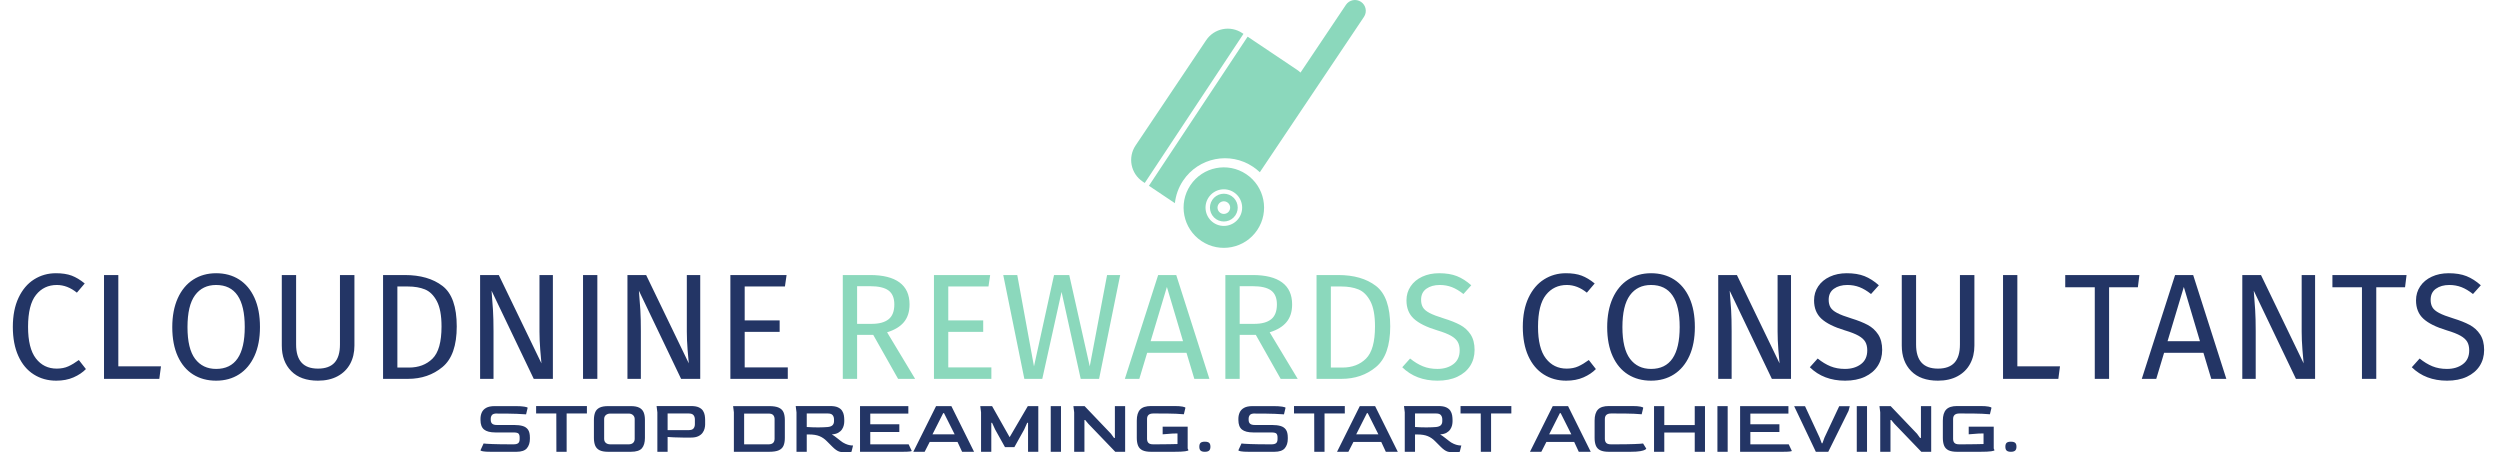
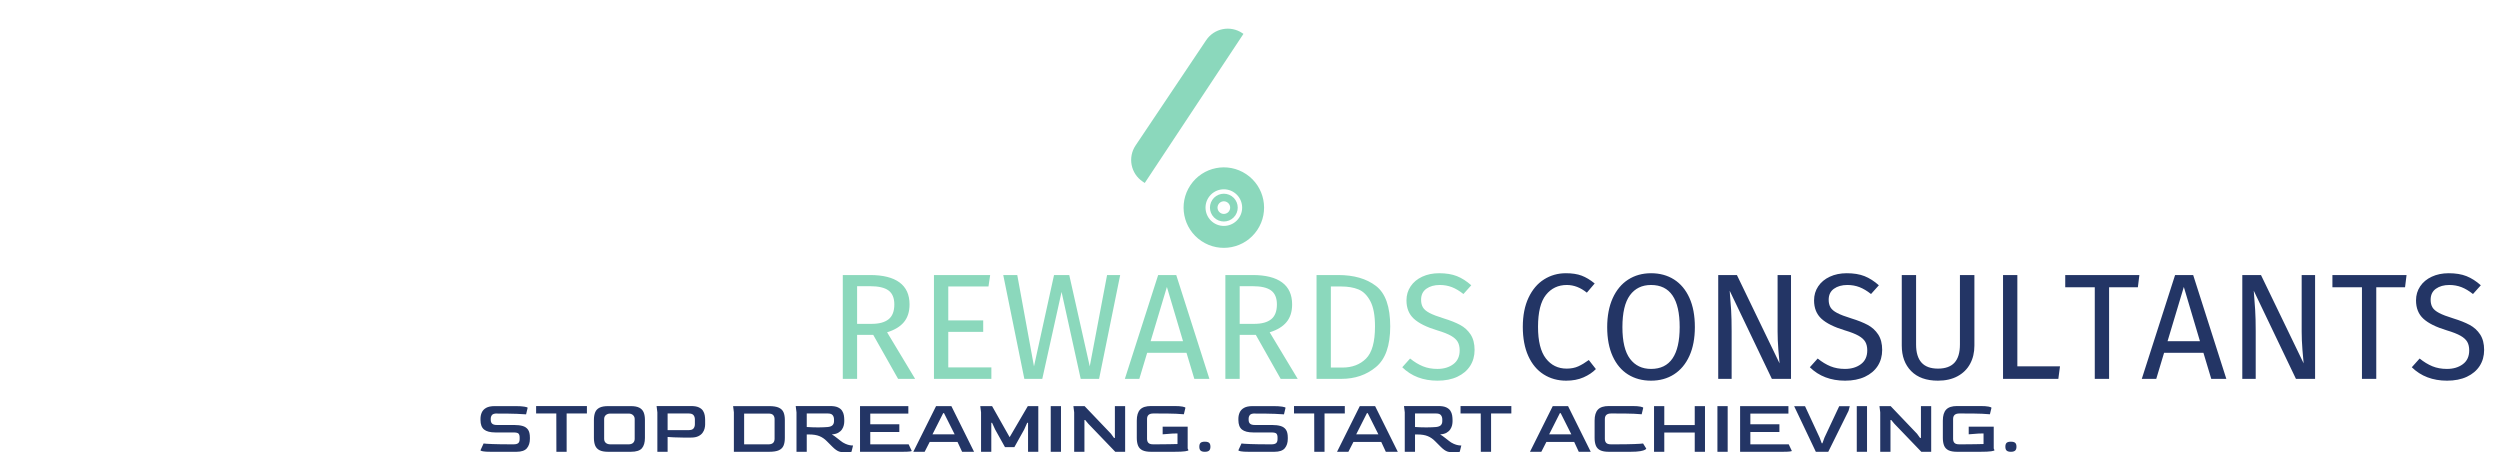
<svg xmlns="http://www.w3.org/2000/svg" version="1.1" width="1000" height="181" viewBox="0 0 1000 181">
  <g transform="matrix(1,0,0,1,-0.606,0.014)">
    <svg viewBox="0 0 396 72" data-background-color="#ffffff" preserveAspectRatio="xMidYMid meet" height="181" width="1000">
      <g id="tight-bounds" transform="matrix(1,0,0,1,0.24,-0.005)">
        <svg viewBox="0 0 395.52 72.011" height="72.011" width="395.52">
          <g>
            <svg viewBox="0 0 395.52 72.011" height="72.011" width="395.52">
              <g transform="matrix(1,0,0,1,0,43.474)">
                <svg viewBox="0 0 395.52 28.537" height="28.537" width="395.52">
                  <g id="textblocktransform">
                    <svg viewBox="0 0 395.52 28.537" height="28.537" width="395.52" id="textblock">
                      <g>
                        <svg viewBox="0 0 395.52 17.096" height="17.096" width="395.52">
                          <g transform="matrix(1,0,0,1,0,0)">
                            <svg width="395.52" viewBox="2.75 -35.05 819.98 35.65" height="17.096" data-palette-color="#233565">
                              <g class="wordmark-text-0" data-fill-palette-color="primary" id="text-0">
-                                 <path d="M17.05-35.05Q20.15-35.05 22.28-34.25 24.4-33.45 26.6-31.65L26.6-31.65 24-28.6Q20.85-31.15 17.35-31.15L17.35-31.15Q13.05-31.15 10.43-27.85 7.8-24.55 7.8-17.25L7.8-17.25Q7.8-10.15 10.4-6.78 13-3.4 17.3-3.4L17.3-3.4Q19.5-3.4 21.15-4.15 22.8-4.9 24.65-6.25L24.65-6.25 27-3.25Q25.4-1.6 22.9-0.5 20.4 0.6 17.15 0.6L17.15 0.6Q12.95 0.6 9.68-1.48 6.4-3.55 4.58-7.58 2.75-11.6 2.75-17.25L2.75-17.25Q2.75-22.9 4.65-26.93 6.55-30.95 9.8-33 13.05-35.05 17.05-35.05L17.05-35.05ZM33-34.45L37.75-34.45 37.75-4.15 51.9-4.15 51.35 0 33 0 33-34.45ZM70.2-35.05Q74.55-35.05 77.82-32.98 81.09-30.9 82.92-26.9 84.75-22.9 84.75-17.2L84.75-17.2Q84.75-11.6 82.92-7.6 81.09-3.6 77.82-1.5 74.55 0.6 70.2 0.6L70.2 0.6Q65.84 0.6 62.57-1.45 59.3-3.5 57.47-7.5 55.65-11.5 55.65-17.15L55.65-17.15Q55.65-22.7 57.47-26.75 59.3-30.8 62.6-32.93 65.9-35.05 70.2-35.05L70.2-35.05ZM70.2-31.15Q65.7-31.15 63.2-27.75 60.7-24.35 60.7-17.15L60.7-17.15Q60.7-10 63.22-6.65 65.75-3.3 70.2-3.3L70.2-3.3Q79.7-3.3 79.7-17.2L79.7-17.2Q79.7-31.15 70.2-31.15L70.2-31.15ZM116.09-34.45L116.09-11.05Q116.09-7.6 114.67-4.98 113.24-2.35 110.52-0.88 107.79 0.6 103.99 0.6L103.99 0.6Q98.24 0.6 95.12-2.58 91.99-5.75 91.99-11.05L91.99-11.05 91.99-34.45 96.74-34.45 96.74-11.4Q96.74-7.4 98.54-5.4 100.34-3.4 103.99-3.4L103.99-3.4Q107.69-3.4 109.49-5.38 111.29-7.35 111.29-11.4L111.29-11.4 111.29-34.45 116.09-34.45ZM132.79-34.45Q140.59-34.45 145.31-30.83 150.04-27.2 150.04-17.4L150.04-17.4Q150.04-7.85 145.31-3.93 140.59 0 133.84 0L133.84 0 125.59 0 125.59-34.45 132.79-34.45ZM133.84-30.65L130.34-30.65 130.34-3.75 134.19-3.75Q138.99-3.75 141.99-6.7 144.99-9.65 144.99-17.4L144.99-17.4Q144.99-22.85 143.44-25.78 141.89-28.7 139.49-29.68 137.09-30.65 133.84-30.65L133.84-30.65ZM181.94-34.45L181.94 0 175.59 0 161.59-29.25Q161.89-25.8 162.06-22.88 162.24-19.95 162.24-15.8L162.24-15.8 162.24 0 157.79 0 157.79-34.45 163.99-34.45 178.14-5.15Q177.99-6.45 177.74-9.7 177.49-12.95 177.49-15.65L177.49-15.65 177.49-34.45 181.94-34.45ZM191.94-34.45L196.69-34.45 196.69 0 191.94 0 191.94-34.45ZM230.83-34.45L230.83 0 224.48 0 210.48-29.25Q210.78-25.8 210.96-22.88 211.13-19.95 211.13-15.8L211.13-15.8 211.13 0 206.68 0 206.68-34.45 212.88-34.45 227.03-5.15Q226.88-6.45 226.63-9.7 226.38-12.95 226.38-15.65L226.38-15.65 226.38-34.45 230.83-34.45ZM240.83-34.45L259.48-34.45 258.93-30.65 245.58-30.65 245.58-19.4 257.18-19.4 257.18-15.6 245.58-15.6 245.58-3.8 259.88-3.8 259.88 0 240.83 0 240.83-34.45Z" fill="#233565" data-fill-palette-color="primary" />
                                <path d="M296.48 0L288.23-14.6 282.88-14.6 282.88 0 278.13 0 278.13-34.45 287.18-34.45Q293.63-34.45 296.95-32 300.28-29.55 300.28-24.7L300.28-24.7Q300.28-21.1 298.43-18.85 296.58-16.6 292.83-15.45L292.83-15.45 302.13 0 296.48 0ZM282.88-18.25L287.68-18.25Q291.43-18.25 293.33-19.78 295.23-21.3 295.23-24.7L295.23-24.7Q295.23-27.9 293.3-29.33 291.38-30.75 287.13-30.75L287.13-30.75 282.88-30.75 282.88-18.25ZM308.38-34.45L327.03-34.45 326.47-30.65 313.13-30.65 313.13-19.4 324.72-19.4 324.72-15.6 313.13-15.6 313.13-3.8 327.43-3.8 327.43 0 308.38 0 308.38-34.45ZM365.82-34.45L370.17-34.45 363.17 0 357.07 0 350.72-28.85 344.32 0 338.37 0 331.37-34.45 336.02-34.45 341.57-4.15 348.22-34.45 353.27-34.45 360.07-4.15 365.82-34.45ZM399.77 0L394.77 0 392.17-8.65 379.12-8.65 376.52 0 371.72 0 382.77-34.45 388.77-34.45 399.77 0ZM385.67-30.5L380.27-12.5 391.02-12.5 385.67-30.5ZM423.42 0L415.17-14.6 409.82-14.6 409.82 0 405.07 0 405.07-34.45 414.12-34.45Q420.57-34.45 423.89-32 427.22-29.55 427.22-24.7L427.22-24.7Q427.22-21.1 425.37-18.85 423.52-16.6 419.77-15.45L419.77-15.45 429.07 0 423.42 0ZM409.82-18.25L414.62-18.25Q418.37-18.25 420.27-19.78 422.17-21.3 422.17-24.7L422.17-24.7Q422.17-27.9 420.24-29.33 418.32-30.75 414.07-30.75L414.07-30.75 409.82-30.75 409.82-18.25ZM442.52-34.45Q450.32-34.45 455.04-30.83 459.77-27.2 459.77-17.4L459.77-17.4Q459.77-7.85 455.04-3.93 450.32 0 443.57 0L443.57 0 435.32 0 435.32-34.45 442.52-34.45ZM443.57-30.65L440.07-30.65 440.07-3.75 443.92-3.75Q448.72-3.75 451.72-6.7 454.72-9.65 454.72-17.4L454.72-17.4Q454.72-22.85 453.17-25.78 451.62-28.7 449.22-29.68 446.82-30.65 443.57-30.65L443.57-30.65ZM476.01-35.05Q479.46-35.05 481.91-34.08 484.36-33.1 486.66-31.05L486.66-31.05 484.06-28.15Q482.11-29.7 480.24-30.43 478.36-31.15 476.21-31.15L476.21-31.15Q473.51-31.15 471.76-29.9 470.01-28.65 470.01-26.25L470.01-26.25Q470.01-24.75 470.61-23.73 471.21-22.7 472.84-21.85 474.46-21 477.56-20.05L477.56-20.05Q480.81-19.05 482.96-17.9 485.11-16.75 486.44-14.73 487.76-12.7 487.76-9.6L487.76-9.6Q487.76-6.6 486.29-4.3 484.81-2 482.04-0.7 479.26 0.6 475.46 0.6L475.46 0.6Q468.31 0.6 463.76-3.85L463.76-3.85 466.36-6.75Q468.46-5.05 470.61-4.17 472.76-3.3 475.41-3.3L475.41-3.3Q478.61-3.3 480.71-4.88 482.81-6.45 482.81-9.45L482.81-9.45Q482.81-11.15 482.16-12.28 481.51-13.4 479.94-14.3 478.36-15.2 475.36-16.1L475.36-16.1Q470.06-17.7 467.61-19.95 465.16-22.2 465.16-26.05L465.16-26.05Q465.16-28.65 466.54-30.7 467.91-32.75 470.39-33.9 472.86-35.05 476.01-35.05L476.01-35.05Z" fill="#8bd8bc" data-fill-palette-color="accent" />
                                <path d="M518.06-35.05Q521.16-35.05 523.28-34.25 525.41-33.45 527.61-31.65L527.61-31.65 525.01-28.6Q521.86-31.15 518.36-31.15L518.36-31.15Q514.06-31.15 511.43-27.85 508.81-24.55 508.81-17.25L508.81-17.25Q508.81-10.15 511.41-6.78 514.01-3.4 518.31-3.4L518.31-3.4Q520.51-3.4 522.16-4.15 523.81-4.9 525.66-6.25L525.66-6.25 528.01-3.25Q526.41-1.6 523.91-0.5 521.41 0.6 518.16 0.6L518.16 0.6Q513.96 0.6 510.68-1.48 507.41-3.55 505.58-7.58 503.76-11.6 503.76-17.25L503.76-17.25Q503.76-22.9 505.66-26.93 507.56-30.95 510.81-33 514.06-35.05 518.06-35.05L518.06-35.05ZM546.31-35.05Q550.66-35.05 553.93-32.98 557.21-30.9 559.03-26.9 560.85-22.9 560.85-17.2L560.85-17.2Q560.85-11.6 559.03-7.6 557.21-3.6 553.93-1.5 550.66 0.6 546.31 0.6L546.31 0.6Q541.96 0.6 538.68-1.45 535.41-3.5 533.58-7.5 531.76-11.5 531.76-17.15L531.76-17.15Q531.76-22.7 533.58-26.75 535.41-30.8 538.71-32.93 542.01-35.05 546.31-35.05L546.31-35.05ZM546.31-31.15Q541.81-31.15 539.31-27.75 536.81-24.35 536.81-17.15L536.81-17.15Q536.81-10 539.33-6.65 541.86-3.3 546.31-3.3L546.31-3.3Q555.81-3.3 555.81-17.2L555.81-17.2Q555.81-31.15 546.31-31.15L546.31-31.15ZM592.75-34.45L592.75 0 586.4 0 572.4-29.25Q572.7-25.8 572.88-22.88 573.05-19.95 573.05-15.8L573.05-15.8 573.05 0 568.6 0 568.6-34.45 574.8-34.45 588.95-5.15Q588.8-6.45 588.55-9.7 588.3-12.95 588.3-15.65L588.3-15.65 588.3-34.45 592.75-34.45ZM611.25-35.05Q614.7-35.05 617.15-34.08 619.6-33.1 621.9-31.05L621.9-31.05 619.3-28.15Q617.35-29.7 615.48-30.43 613.6-31.15 611.45-31.15L611.45-31.15Q608.75-31.15 607-29.9 605.25-28.65 605.25-26.25L605.25-26.25Q605.25-24.75 605.85-23.73 606.45-22.7 608.08-21.85 609.7-21 612.8-20.05L612.8-20.05Q616.05-19.05 618.2-17.9 620.35-16.75 621.68-14.73 623-12.7 623-9.6L623-9.6Q623-6.6 621.53-4.3 620.05-2 617.28-0.7 614.5 0.6 610.7 0.6L610.7 0.6Q603.55 0.6 599-3.85L599-3.85 601.6-6.75Q603.7-5.05 605.85-4.17 608-3.3 610.65-3.3L610.65-3.3Q613.85-3.3 615.95-4.88 618.05-6.45 618.05-9.45L618.05-9.45Q618.05-11.15 617.4-12.28 616.75-13.4 615.18-14.3 613.6-15.2 610.6-16.1L610.6-16.1Q605.3-17.7 602.85-19.95 600.4-22.2 600.4-26.05L600.4-26.05Q600.4-28.65 601.78-30.7 603.15-32.75 605.63-33.9 608.1-35.05 611.25-35.05L611.25-35.05ZM653.6-34.45L653.6-11.05Q653.6-7.6 652.17-4.98 650.75-2.35 648.02-0.88 645.3 0.6 641.5 0.6L641.5 0.6Q635.75 0.6 632.62-2.58 629.5-5.75 629.5-11.05L629.5-11.05 629.5-34.45 634.25-34.45 634.25-11.4Q634.25-7.4 636.05-5.4 637.85-3.4 641.5-3.4L641.5-3.4Q645.2-3.4 647-5.38 648.8-7.35 648.8-11.4L648.8-11.4 648.8-34.45 653.6-34.45ZM663.1-34.45L667.85-34.45 667.85-4.15 682-4.15 681.45 0 663.1 0 663.1-34.45ZM683.74-34.45L708.34-34.45 707.84-30.4 698.29-30.4 698.29 0 693.54 0 693.54-30.4 683.74-30.4 683.74-34.45ZM737.19 0L732.19 0 729.59-8.65 716.54-8.65 713.94 0 709.14 0 720.19-34.45 726.19-34.45 737.19 0ZM723.09-30.5L717.69-12.5 728.44-12.5 723.09-30.5ZM766.64-34.45L766.64 0 760.29 0 746.29-29.25Q746.59-25.8 746.76-22.88 746.94-19.95 746.94-15.8L746.94-15.8 746.94 0 742.49 0 742.49-34.45 748.69-34.45 762.84-5.15Q762.69-6.45 762.44-9.7 762.19-12.95 762.19-15.65L762.19-15.65 762.19-34.45 766.64-34.45ZM772.39-34.45L796.99-34.45 796.49-30.4 786.94-30.4 786.94 0 782.19 0 782.19-30.4 772.39-30.4 772.39-34.45ZM810.98-35.05Q814.43-35.05 816.88-34.08 819.33-33.1 821.63-31.05L821.63-31.05 819.03-28.15Q817.08-29.7 815.21-30.43 813.33-31.15 811.18-31.15L811.18-31.15Q808.48-31.15 806.73-29.9 804.98-28.65 804.98-26.25L804.98-26.25Q804.98-24.75 805.58-23.73 806.18-22.7 807.81-21.85 809.43-21 812.53-20.05L812.53-20.05Q815.78-19.05 817.93-17.9 820.08-16.75 821.41-14.73 822.73-12.7 822.73-9.6L822.73-9.6Q822.73-6.6 821.26-4.3 819.78-2 817.01-0.7 814.23 0.6 810.43 0.6L810.43 0.6Q803.28 0.6 798.73-3.85L798.73-3.85 801.33-6.75Q803.43-5.05 805.58-4.17 807.73-3.3 810.38-3.3L810.38-3.3Q813.58-3.3 815.68-4.88 817.78-6.45 817.78-9.45L817.78-9.45Q817.78-11.15 817.13-12.28 816.48-13.4 814.91-14.3 813.33-15.2 810.33-16.1L810.33-16.1Q805.03-17.7 802.58-19.95 800.13-22.2 800.13-26.05L800.13-26.05Q800.13-28.65 801.51-30.7 802.88-32.75 805.36-33.9 807.83-35.05 810.98-35.05L810.98-35.05Z" fill="#233565" data-fill-palette-color="primary" />
                              </g>
                            </svg>
                          </g>
                        </svg>
                      </g>
                      <g transform="matrix(1,0,0,1,75.544,21.132)">
                        <svg viewBox="0 0 244.431 7.404" height="7.404" width="244.431">
                          <g transform="matrix(1,0,0,1,0,0)">
                            <svg width="244.431" viewBox="3 -29.45 988.62 29.95" height="7.404" data-palette-color="#233565">
                              <path d="M26.2 0L9.6 0Q6.2 0 4.6-0.3 3-0.6 3-1L3-1 5-5.35Q6.15-5.15 10.73-4.98 15.3-4.8 23.3-4.8L23.3-4.8 24.25-4.8Q26.4-4.8 27.3-5.58 28.2-6.35 28.2-8.2L28.2-8.2 28.2-9.2Q28.2-10.95 27.48-11.7 26.75-12.45 24.25-12.45L24.25-12.45 12.65-12.45Q7.6-12.45 5.3-14.33 3-16.2 3-20.45L3-20.45 3-21.25Q3-23.45 3.83-25.3 4.65-27.15 6.65-28.28 8.65-29.4 12.15-29.4L12.15-29.4 25.75-29.4Q29.15-29.4 31.25-29.05 33.35-28.7 33.35-28.3L33.35-28.3 32.35-24.1Q31.05-24.25 26.45-24.43 21.85-24.6 14.1-24.6L14.1-24.6 13.55-24.65Q11.25-24.65 10.45-23.73 9.65-22.8 9.6-21.4L9.6-21.4 9.6-20.55Q9.6-18.9 10.53-18.07 11.45-17.25 13.6-17.25L13.6-17.25 24.7-17.25Q27.9-17.25 30.15-16.6 32.4-15.95 33.6-14.23 34.8-12.5 34.8-9.15L34.8-9.15 34.8-8.35Q34.8-4.6 32.88-2.3 30.95 0 26.2 0L26.2 0ZM58.45 0L51.85 0 51.8-24.65 38.8-24.65 38.8-29.45 71.5-29.45 71.5-24.65 58.45-24.65 58.45 0ZM99.75 0L85.15 0Q81.65 0 79.65-1 77.65-2 76.82-4 76-6 76-8.95L76-8.95 76-20.5Q76-23.4 76.8-25.38 77.59-27.35 79.59-28.38 81.59-29.4 85.15-29.4L85.15-29.4 99.75-29.4Q103.25-29.4 105.22-28.38 107.2-27.35 108.02-25.38 108.84-23.4 108.84-20.5L108.84-20.5 108.84-8.95Q108.84-4.55 106.9-2.27 104.95 0 99.75 0L99.75 0ZM86.59-4.8L86.59-4.8 98.34-4.8Q100.2-4.8 101.22-5.75 102.25-6.7 102.25-8.35L102.25-8.35 102.25-21.1Q102.25-22.55 101.2-23.58 100.15-24.6 98.34-24.6L98.34-24.6 86.59-24.6Q84.8-24.6 83.7-23.65 82.59-22.7 82.59-21.1L82.59-21.1 82.59-8.35Q82.59-6.65 83.67-5.73 84.75-4.8 86.59-4.8ZM123.44 0L116.84 0 116.84-25.4 116.34-29.45 138.49-29.45Q141.69-29.45 143.52-28.6 145.34-27.75 146.22-26.38 147.09-25 147.34-23.45 147.59-21.9 147.59-20.5L147.59-20.5 147.59-17.55Q147.59-16.4 147.24-14.98 146.89-13.55 145.94-12.23 144.99-10.9 143.19-10.03 141.39-9.15 138.49-9.15L138.49-9.15 133.39-9.15Q130.24-9.15 127.52-9.3 124.79-9.45 123.44-9.55L123.44-9.55 123.44 0ZM123.44-24.65L123.44-13.95 137.04-13.95Q139.29-13.95 140.14-15.05 140.99-16.15 140.99-17.7L140.99-17.7 140.99-20.85Q140.99-22.45 140.14-23.55 139.29-24.65 137.09-24.65L137.09-24.65 123.44-24.65ZM188.79 0L166.09 0 166.09-25.4 165.59-29.4 188.79-29.4Q192.84-29.4 195.01-28.4 197.19-27.4 198.04-25.43 198.89-23.45 198.89-20.5L198.89-20.5 198.89-8.95Q198.89-5.95 198.06-3.98 197.24-2 195.06-1 192.89 0 188.79 0L188.79 0ZM172.69-24.6L172.69-4.8 188.39-4.8Q192.24-4.8 192.29-8.35L192.29-8.35 192.29-21.1Q192.29-22.55 191.44-23.58 190.59-24.6 188.39-24.6L188.39-24.6 172.69-24.6ZM237.84 0.5L237.84 0.5Q235.84 0.5 233.91-0.13 231.99-0.75 229.54-3.2L229.54-3.2 225.94-6.8Q223.74-9.05 221.11-10.1 218.49-11.15 214.54-11.15L214.54-11.15 212.99-11.15 212.99 0 206.39 0 206.39-25.4 205.89-29.45 228.04-29.45Q231.24-29.45 233.06-28.6 234.89-27.75 235.76-26.38 236.64-25 236.89-23.45 237.14-21.9 237.14-20.5L237.14-20.5 237.14-19.55Q237.14-18.45 236.84-17.1 236.54-15.75 235.69-14.45 234.84-13.15 233.26-12.25 231.69-11.35 229.14-11.2L229.14-11.2Q229.79-10.85 230.79-10.13 231.79-9.4 232.86-8.55 233.94-7.7 234.84-7 235.74-6.3 236.24-6L236.24-6Q238.04-4.95 239.44-4.55 240.84-4.15 241.74-4.1 242.64-4.05 242.79-4.05L242.79-4.05 241.79 0Q241.34 0.15 240.29 0.33 239.24 0.5 237.84 0.5ZM220.49-15.7L220.49-15.7Q222.39-15.7 223.89-15.78 225.39-15.85 226.59-15.95L226.59-15.95Q228.79-16.2 229.66-17.18 230.54-18.15 230.54-19.7L230.54-19.7 230.54-20.85Q230.54-22.45 229.69-23.55 228.84-24.65 226.64-24.65L226.64-24.65 212.99-24.65 212.99-15.95Q215.19-15.8 217.04-15.75 218.89-15.7 220.49-15.7ZM274.58 0L247.28 0 247.28-29.4 278.38-29.4 278.38-24.6 253.88-24.6 253.88-17.7 272.58-17.7 272.58-12.75 253.88-12.75 253.88-4.8 278.58-4.8 280.58-0.55Q280.58-0.35 279.23-0.18 277.88 0 274.58 0L274.58 0ZM288.88 0L281.58 0 296.23-29.4 306.08-29.4 320.68 0 312.98 0 310.03-6.35 292.13-6.35 288.88 0ZM300.83-24.9L293.93-11.25 308.18-11.25 301.33-24.9 300.83-24.9ZM331.78 0L325.18 0 325.18-25.4 324.68-29.4 332.28-29.4 343.58-9.4 355.28-29.4 362.03-29.4 362.03 0 355.43 0 355.43-18.65 354.88-18.65 352.93-14.3 346.63-3 340.58-3 334.28-14.3 332.28-18.65 331.78-18.65 331.78 0ZM376.63 0L370.03 0 370.03-29.4 376.63-29.4 376.63 0ZM391.72 0L385.12 0 385.12-25.4 384.62-29.4 391.82-29.4 408.82-11.6 410.77-8.9 411.32-8.9 411.32-29.4 417.92-29.4 417.92 0 411.57 0 394.17-18.1 392.22-20.45 391.72-20.45 391.72 0ZM449.47 0L434.57 0Q431.02 0 429.02-1 427.02-2 426.22-4 425.42-6 425.42-8.95L425.42-8.95 425.42-20.1Q425.42-24.9 427.57-27.18 429.72-29.45 434.57-29.45L434.57-29.45 449.62-29.45Q453.07-29.45 454.9-29.08 456.72-28.7 456.72-28.3L456.72-28.3 455.72-24.15Q454.87-24.3 450.7-24.48 446.52-24.65 438.57-24.65L438.57-24.65 436.02-24.65Q432.02-24.65 432.02-21.1L432.02-21.1 432.02-8.35Q432.02-6.65 432.9-5.73 433.77-4.8 436.02-4.8L436.02-4.8 438.07-4.8Q442.87-4.8 446.17-4.88 449.47-4.95 451.62-5L451.62-5 451.62-11.8 448.62-11.75 442.07-11.25 442.07-16.15 458.17-16.15 458.17-2.1 458.67-1.05Q458.67-0.65 456.57-0.33 454.47 0 449.47 0L449.47 0ZM469.22 0L469.22 0Q467.37 0 466.52-0.75 465.67-1.5 465.67-3.25L465.67-3.25Q465.67-5.05 466.49-5.78 467.32-6.5 469.22-6.5L469.22-6.5Q471.12-6.5 471.97-5.78 472.82-5.05 472.82-3.25L472.82-3.25Q472.82-1.55 471.97-0.78 471.12 0 469.22 0ZM514.01 0L497.41 0Q494.01 0 492.41-0.3 490.81-0.6 490.81-1L490.81-1 492.81-5.35Q493.96-5.15 498.54-4.98 503.11-4.8 511.11-4.8L511.11-4.8 512.06-4.8Q514.21-4.8 515.11-5.58 516.01-6.35 516.01-8.2L516.01-8.2 516.01-9.2Q516.01-10.95 515.29-11.7 514.56-12.45 512.06-12.45L512.06-12.45 500.46-12.45Q495.41-12.45 493.11-14.33 490.81-16.2 490.81-20.45L490.81-20.45 490.81-21.25Q490.81-23.45 491.64-25.3 492.46-27.15 494.46-28.28 496.46-29.4 499.96-29.4L499.96-29.4 513.56-29.4Q516.96-29.4 519.06-29.05 521.16-28.7 521.16-28.3L521.16-28.3 520.16-24.1Q518.86-24.25 514.26-24.43 509.66-24.6 501.91-24.6L501.91-24.6 501.36-24.65Q499.06-24.65 498.26-23.73 497.46-22.8 497.41-21.4L497.41-21.4 497.41-20.55Q497.41-18.9 498.34-18.07 499.26-17.25 501.41-17.25L501.41-17.25 512.51-17.25Q515.71-17.25 517.96-16.6 520.21-15.95 521.41-14.23 522.61-12.5 522.61-9.15L522.61-9.15 522.61-8.35Q522.61-4.6 520.69-2.3 518.76 0 514.01 0L514.01 0ZM546.26 0L539.66 0 539.61-24.65 526.61-24.65 526.61-29.45 559.31-29.45 559.31-24.65 546.26-24.65 546.26 0ZM561.61 0L554.31 0 568.96-29.4 578.81-29.4 593.41 0 585.71 0 582.76-6.35 564.86-6.35 561.61 0ZM573.56-24.9L566.66-11.25 580.91-11.25 574.06-24.9 573.56-24.9ZM629.36 0.5L629.36 0.5Q627.36 0.5 625.43-0.13 623.5-0.75 621.05-3.2L621.05-3.2 617.45-6.8Q615.25-9.05 612.63-10.1 610-11.15 606.05-11.15L606.05-11.15 604.5-11.15 604.5 0 597.9 0 597.9-25.4 597.4-29.45 619.55-29.45Q622.75-29.45 624.58-28.6 626.4-27.75 627.28-26.38 628.15-25 628.4-23.45 628.65-21.9 628.65-20.5L628.65-20.5 628.65-19.55Q628.65-18.45 628.36-17.1 628.05-15.75 627.2-14.45 626.36-13.15 624.78-12.25 623.2-11.35 620.65-11.2L620.65-11.2Q621.3-10.85 622.3-10.13 623.3-9.4 624.38-8.55 625.45-7.7 626.36-7 627.25-6.3 627.75-6L627.75-6Q629.55-4.95 630.95-4.55 632.36-4.15 633.25-4.1 634.15-4.05 634.3-4.05L634.3-4.05 633.3 0Q632.86 0.15 631.8 0.33 630.75 0.5 629.36 0.5ZM612-15.7L612-15.7Q613.9-15.7 615.4-15.78 616.9-15.85 618.11-15.95L618.11-15.95Q620.3-16.2 621.18-17.18 622.05-18.15 622.05-19.7L622.05-19.7 622.05-20.85Q622.05-22.45 621.2-23.55 620.36-24.65 618.15-24.65L618.15-24.65 604.5-24.65 604.5-15.95Q606.7-15.8 608.55-15.75 610.4-15.7 612-15.7ZM653.45 0L646.85 0 646.8-24.65 633.8-24.65 633.8-29.45 666.5-29.45 666.5-24.65 653.45-24.65 653.45 0ZM685.8 0L678.5 0 693.15-29.4 703-29.4 717.6 0 709.9 0 706.95-6.35 689.05-6.35 685.8 0ZM697.75-24.9L690.85-11.25 705.1-11.25 698.25-24.9 697.75-24.9ZM743.14 0L729.24 0Q725.69 0 723.69-1 721.69-2 720.89-4 720.09-6 720.09-8.95L720.09-8.95 720.09-20.1Q720.09-24.9 722.24-27.18 724.39-29.45 729.24-29.45L729.24-29.45 744.29-29.45Q747.74-29.45 749.57-29.08 751.39-28.7 751.39-28.3L751.39-28.3 750.39-24.15Q749.54-24.3 745.37-24.48 741.19-24.65 733.24-24.65L733.24-24.65 730.69-24.65Q726.69-24.65 726.69-21.1L726.69-21.1 726.69-8.35Q726.69-6.65 727.57-5.73 728.44-4.8 730.69-4.8L730.69-4.8 732.74-4.8Q741.04-4.8 745.62-4.98 750.19-5.15 751.29-5.35L751.29-5.35 753.34-2.05Q753.34-1.8 752.52-1.3 751.69-0.8 749.49-0.4 747.29 0 743.14 0L743.14 0ZM764.94 0L758.34 0 758.34-29.4 764.94-29.4 764.94-17.2 784.54-17.2 784.54-29.4 791.14-29.4 791.14 0 784.54 0 784.54-12.4 764.94-12.4 764.94 0ZM805.74 0L799.14 0 799.14-29.4 805.74-29.4 805.74 0ZM841.04 0L813.74 0 813.74-29.4 844.84-29.4 844.84-24.6 820.34-24.6 820.34-17.7 839.04-17.7 839.04-12.75 820.34-12.75 820.34-4.8 845.04-4.8 847.04-0.55Q847.04-0.35 845.69-0.18 844.34 0 841.04 0L841.04 0ZM870.48 0L862.48 0 848.53-29.35 855.53-29.35 864.93-9.1 866.28-5.5 866.73-5.5 868.03-9.1 877.53-29.35 884.33-29.35 883.53-26.35 870.48 0ZM895.43 0L888.83 0 888.83-29.4 895.43-29.4 895.43 0ZM910.53 0L903.93 0 903.93-25.4 903.43-29.4 910.63-29.4 927.63-11.6 929.58-8.9 930.13-8.9 930.13-29.4 936.73-29.4 936.73 0 930.38 0 912.98-18.1 911.03-20.45 910.53-20.45 910.53 0ZM968.28 0L953.38 0Q949.83 0 947.83-1 945.83-2 945.03-4 944.23-6 944.23-8.95L944.23-8.95 944.23-20.1Q944.23-24.9 946.38-27.18 948.53-29.45 953.38-29.45L953.38-29.45 968.43-29.45Q971.88-29.45 973.7-29.08 975.53-28.7 975.53-28.3L975.53-28.3 974.53-24.15Q973.68-24.3 969.5-24.48 965.33-24.65 957.38-24.65L957.38-24.65 954.83-24.65Q950.83-24.65 950.83-21.1L950.83-21.1 950.83-8.35Q950.83-6.65 951.7-5.73 952.58-4.8 954.83-4.8L954.83-4.8 956.88-4.8Q961.68-4.8 964.98-4.88 968.28-4.95 970.43-5L970.43-5 970.43-11.8 967.43-11.75 960.88-11.25 960.88-16.15 976.98-16.15 976.98-2.1 977.48-1.05Q977.48-0.65 975.38-0.33 973.28 0 968.28 0L968.28 0ZM988.02 0L988.02 0Q986.17 0 985.32-0.75 984.47-1.5 984.47-3.25L984.47-3.25Q984.47-5.05 985.3-5.78 986.12-6.5 988.02-6.5L988.02-6.5Q989.92-6.5 990.77-5.78 991.62-5.05 991.62-3.25L991.62-3.25Q991.62-1.55 990.77-0.78 989.92 0 988.02 0Z" opacity="1" transform="matrix(1,0,0,1,0,0)" fill="#233565" class="slogan-text-1" data-fill-palette-color="secondary" id="text-1" />
                            </svg>
                          </g>
                        </svg>
                      </g>
                    </svg>
                  </g>
                </svg>
              </g>
              <g transform="matrix(1,0,0,1,179.092,0)">
                <svg viewBox="0 0 37.335 39.438" height="39.438" width="37.335">
                  <g>
                    <svg version="1.1" x="0" y="0" viewBox="3.257 1.265 93.47 98.735" enable-background="new 0 0 100 100" xml:space="preserve" width="37.335" height="39.438" class="icon-icon-0" data-fill-palette-color="accent" id="icon-0">
                      <g fill="#8bd8bc" data-fill-palette-color="accent">
                        <path d="M49.104 70.651c-7.355-4.934-17.313-2.971-22.245 4.387-4.929 7.357-2.965 17.312 4.386 22.244 7.355 4.932 17.315 2.967 22.248-4.393C58.422 85.542 56.455 75.579 49.104 70.651M36.114 90.026c-3.349-2.244-4.241-6.775-1.998-10.123 2.246-3.344 6.776-4.242 10.125-1.992 3.345 2.24 4.241 6.773 1.995 10.119C43.993 91.38 39.458 92.269 36.114 90.026" fill="#8bd8bc" data-fill-palette-color="accent" />
                        <path d="M43.257 79.371c-2.538-1.702-5.975-1.025-7.676 1.514-1.701 2.539-1.023 5.975 1.514 7.677 2.538 1.701 5.975 1.023 7.677-1.517C46.473 84.51 45.794 81.071 43.257 79.371M38.774 86.058c-1.156-0.774-1.463-2.339-0.689-3.494 0.775-1.153 2.338-1.464 3.494-0.688 1.154 0.773 1.463 2.338 0.688 3.492C41.494 86.524 39.929 86.831 38.774 86.058" fill="#8bd8bc" data-fill-palette-color="accent" />
-                         <path d="M94.814 1.997c-1.984-1.327-4.667-0.801-5.994 1.183l-18.1 26.994c-0.413-0.396-0.863-0.759-1.35-1.084L49.651 15.87 10.333 75.266 20.679 82.2c0.339-3.123 1.413-6.215 3.283-9.008 6.17-9.205 18.635-11.662 27.839-5.492 0.979 0.654 1.879 1.387 2.705 2.176L71.831 44.03l0.376-0.558L95.992 7.99C97.323 6.006 96.797 3.323 94.814 1.997z" fill="#8bd8bc" data-fill-palette-color="accent" />
                        <path d="M7.851 73.601l0.822 0.551L47.99 14.756l-0.472-0.316c-4.755-3.19-11.193-1.918-14.383 2.835L5.015 59.216C1.826 63.972 3.095 70.417 7.851 73.601z" fill="#8bd8bc" data-fill-palette-color="accent" />
                      </g>
                    </svg>
                  </g>
                </svg>
              </g>
              <g />
            </svg>
          </g>
          <defs />
        </svg>
        <rect width="395.52" height="72.011" fill="none" stroke="none" visibility="hidden" />
      </g>
    </svg>
  </g>
</svg>